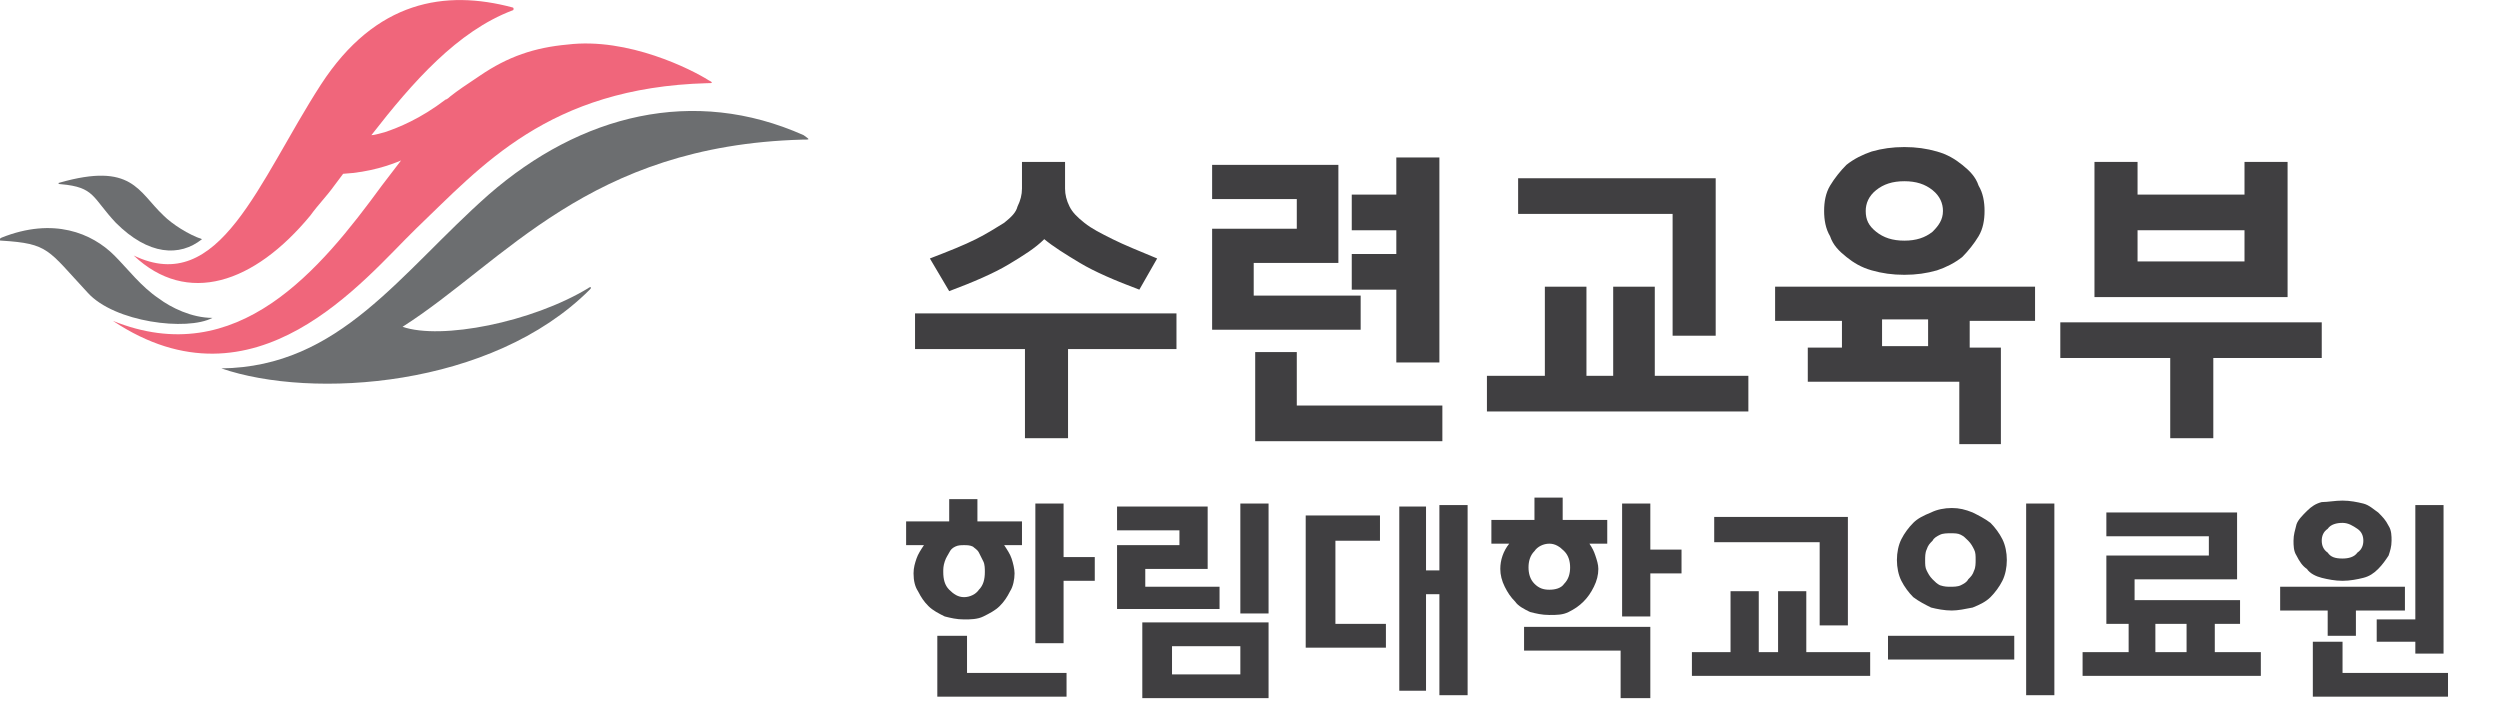
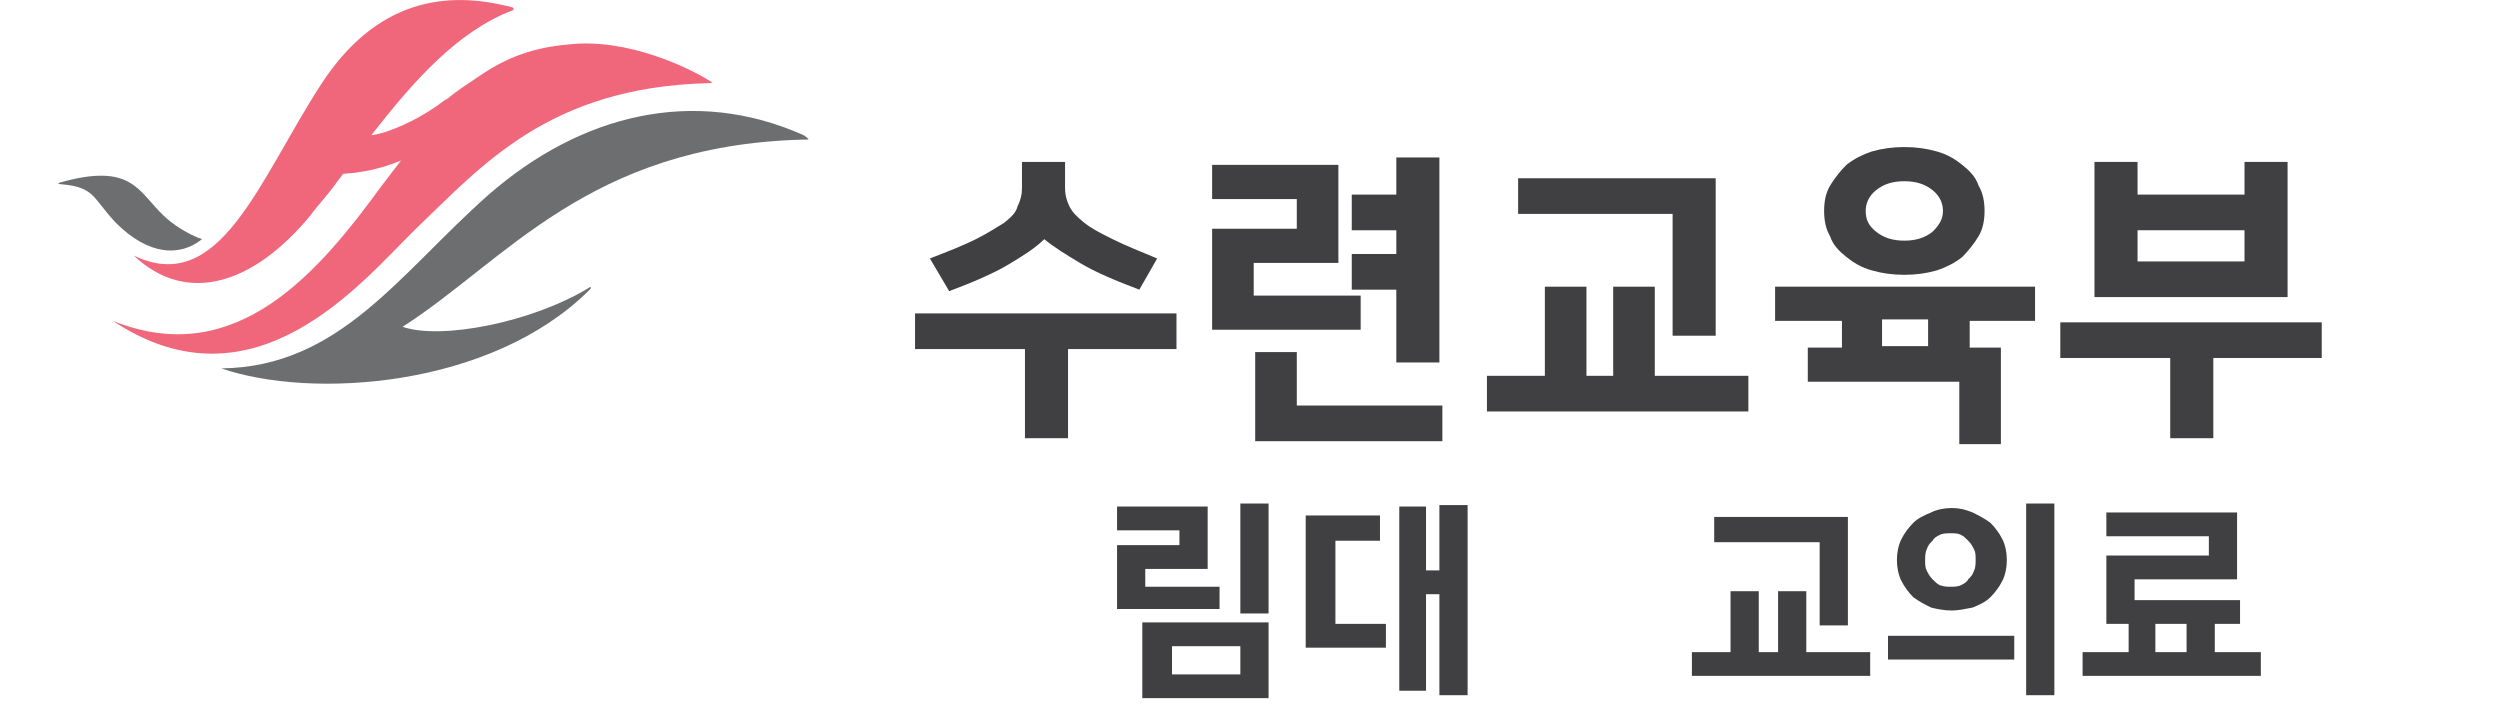
<svg xmlns="http://www.w3.org/2000/svg" version="1.1" id="_레이어_2" x="0px" y="0px" viewBox="0 0 168.3 48" style="enable-background:new 0 0 168.3 48;" xml:space="preserve">
  <style type="text/css">
	.st0{fill:#403F41;}
	.st1{fill:#6C6E70;}
	.st2{fill:#F0667B;}
</style>
  <g>
    <g>
      <g>
        <path class="st0" d="M71.8,29.5H69v-6h-7.4v-2.4h17.6v2.4h-7.3V29.5z M76.7,19.5c-1.6-0.6-3-1.2-4-1.8s-1.8-1.1-2.4-1.6     c-0.6,0.6-1.4,1.1-2.4,1.7c-1,0.6-2.4,1.2-4,1.8l-1.3-2.2c1.3-0.5,2.3-0.9,3.1-1.3c0.8-0.4,1.4-0.8,1.9-1.1     c0.5-0.4,0.8-0.7,0.9-1.1c0.2-0.4,0.3-0.8,0.3-1.2v-1.8h2.9v1.8c0,0.4,0.1,0.8,0.3,1.2c0.2,0.4,0.5,0.7,1,1.1     c0.5,0.4,1.1,0.7,1.9,1.1c0.8,0.4,1.8,0.8,3,1.3L76.7,19.5z" />
        <path class="st0" d="M91.6,19.9v2.3h-10v-6.8h5.7v-2h-5.7v-2.3h8.5v6.6h-5.7v2.2H91.6z M87.3,23.6v3.7h9.8v2.4H84.5v-6H87.3z      M96.9,10.6v13.8H94v-4.9h-3v-2.4h3v-1.6h-3v-2.4h3v-2.5H96.9z" />
        <path class="st0" d="M104,25.3v-6h2.8v6h1.8v-6h2.8v6h6.3v2.4h-17.6v-2.4H104z M115.5,22.6h-2.9v-8.2h-10.4v-2.4h13.3V22.6z" />
        <path class="st0" d="M131.9,29.8v-4.1h-10.2v-2.3h2.3v-1.8h-4.5v-2.3H137v2.3h-4.4v1.8h2.1v6.5H131.9z M133.6,14.2     c0,0.6-0.1,1.2-0.4,1.7c-0.3,0.5-0.7,1-1.1,1.4c-0.5,0.4-1.1,0.7-1.7,0.9c-0.7,0.2-1.4,0.3-2.2,0.3c-0.8,0-1.5-0.1-2.2-0.3     c-0.7-0.2-1.2-0.5-1.7-0.9c-0.5-0.4-0.9-0.8-1.1-1.4c-0.3-0.5-0.4-1.1-0.4-1.7c0-0.6,0.1-1.2,0.4-1.7c0.3-0.5,0.7-1,1.1-1.4     c0.5-0.4,1.1-0.7,1.7-0.9c0.7-0.2,1.4-0.3,2.2-0.3c0.8,0,1.5,0.1,2.2,0.3c0.7,0.2,1.2,0.5,1.7,0.9c0.5,0.4,0.9,0.8,1.1,1.4     C133.5,13,133.6,13.6,133.6,14.2z M130.8,14.2c0-0.5-0.2-1-0.7-1.4c-0.5-0.4-1.1-0.6-1.9-0.6c-0.8,0-1.4,0.2-1.9,0.6     c-0.5,0.4-0.7,0.9-0.7,1.4c0,0.6,0.2,1,0.7,1.4c0.5,0.4,1.1,0.6,1.9,0.6c0.8,0,1.4-0.2,1.9-0.6C130.5,15.2,130.8,14.8,130.8,14.2     z M129.8,21.5h-3.1v1.8h3.1V21.5z" />
        <path class="st0" d="M149,29.5h-2.9v-5.4h-7.4v-2.4h17.6v2.4H149V29.5z M151.1,10.9h2.9V20h-13v-9.1h2.9v2.2h7.2V10.9z      M151.1,17.6v-2.1h-7.2v2.1H151.1z" />
      </g>
    </g>
  </g>
  <g>
    <g>
      <g>
-         <path class="st0" d="M61.5,38.6c0-0.4,0.1-0.7,0.2-1c0.1-0.3,0.3-0.6,0.5-0.9H61v-1.6h2.9v-1.5h1.9v1.5h3v1.6h-1.2     c0.2,0.3,0.4,0.6,0.5,0.9c0.1,0.3,0.2,0.7,0.2,1c0,0.4-0.1,0.9-0.3,1.2c-0.2,0.4-0.4,0.7-0.7,1c-0.3,0.3-0.7,0.5-1.1,0.7     s-0.9,0.2-1.3,0.2c-0.5,0-0.9-0.1-1.3-0.2c-0.4-0.2-0.8-0.4-1.1-0.7c-0.3-0.3-0.5-0.6-0.7-1C61.6,39.5,61.5,39.1,61.5,38.6z      M65.1,42.8v2.5h6.7v1.6h-8.7v-4.1H65.1z M63.5,38.5c0,0.5,0.1,0.9,0.4,1.2c0.3,0.3,0.6,0.5,1,0.5c0.4,0,0.8-0.2,1-0.5     c0.3-0.3,0.4-0.7,0.4-1.2c0-0.2,0-0.5-0.1-0.7c-0.1-0.2-0.2-0.4-0.3-0.6c-0.1-0.2-0.3-0.3-0.4-0.4c-0.2-0.1-0.4-0.1-0.6-0.1     c-0.2,0-0.4,0-0.6,0.1c-0.2,0.1-0.3,0.2-0.4,0.4s-0.2,0.3-0.3,0.6C63.5,38.1,63.5,38.3,63.5,38.5z M71.6,33.9v3.6h2.1v1.6h-2.1     v4.2h-1.9v-9.4H71.6z" />
        <path class="st0" d="M82.1,39.5V41h-6.9v-4.3h4.2v-1h-4.2v-1.6h6.1v4.2h-4.2v1.2H82.1z M76.9,41.9h8.5V47h-8.5V41.9z M78.9,43.5     v1.9h4.6v-1.9H78.9z M85.4,33.9v7.4h-1.9v-7.4H85.4z" />
        <path class="st0" d="M93.3,41.9v1.7h-5.4v-8.9h5v1.7h-3v5.6H93.3z M98.8,33.9v12.9h-1.9V40H96v6.5h-1.8V34.1H96v4.3h0.9v-4.4     H98.8z" />
-         <path class="st0" d="M101,38.3c0-0.6,0.2-1.2,0.6-1.7h-1.2V35h2.9v-1.5h1.9V35h3v1.6h-1.2c0.2,0.3,0.3,0.5,0.4,0.8     c0.1,0.3,0.2,0.6,0.2,0.9c0,0.4-0.1,0.8-0.3,1.2c-0.2,0.4-0.4,0.7-0.7,1c-0.3,0.3-0.6,0.5-1,0.7c-0.4,0.2-0.8,0.2-1.3,0.2     s-0.9-0.1-1.3-0.2c-0.4-0.2-0.8-0.4-1-0.7c-0.3-0.3-0.5-0.6-0.7-1C101.1,39.1,101,38.7,101,38.3z M109.1,47v-3.2h-6.5v-1.6h8.5     V47H109.1z M102.9,38.2c0,0.4,0.1,0.8,0.4,1.1c0.3,0.3,0.6,0.4,1,0.4c0.4,0,0.8-0.1,1-0.4c0.3-0.3,0.4-0.7,0.4-1.1     c0-0.4-0.1-0.8-0.4-1.1c-0.3-0.3-0.6-0.5-1-0.5c-0.4,0-0.8,0.2-1,0.5C103,37.4,102.9,37.8,102.9,38.2z M111.1,33.9V37h2.1v1.6     h-2.1v2.9h-1.9v-7.6H111.1z" />
        <path class="st0" d="M116.5,43.9v-4.1h1.9v4.1h1.3v-4.1h1.9v4.1h4.3v1.6h-12v-1.6H116.5z M124.4,42.1h-1.9v-5.6h-7.1v-1.7h9V42.1     z" />
        <path class="st0" d="M135.6,42.8v1.6h-8.5v-1.6H135.6z M131.4,41.1c-0.5,0-1-0.1-1.4-0.2c-0.4-0.2-0.8-0.4-1.2-0.7     c-0.3-0.3-0.6-0.7-0.8-1.1c-0.2-0.4-0.3-0.9-0.3-1.4c0-0.5,0.1-1,0.3-1.4c0.2-0.4,0.5-0.8,0.8-1.1c0.3-0.3,0.7-0.5,1.2-0.7     c0.4-0.2,0.9-0.3,1.4-0.3c0.5,0,0.9,0.1,1.4,0.3c0.4,0.2,0.8,0.4,1.2,0.7c0.3,0.3,0.6,0.7,0.8,1.1c0.2,0.4,0.3,0.9,0.3,1.4     c0,0.5-0.1,1-0.3,1.4c-0.2,0.4-0.5,0.8-0.8,1.1c-0.3,0.3-0.7,0.5-1.2,0.7C132.3,41,131.8,41.1,131.4,41.1z M131.3,39.5     c0.2,0,0.5,0,0.7-0.1c0.2-0.1,0.4-0.2,0.5-0.4c0.2-0.2,0.3-0.3,0.4-0.6c0.1-0.2,0.1-0.5,0.1-0.7c0-0.3,0-0.5-0.1-0.7     c-0.1-0.2-0.2-0.4-0.4-0.6c-0.2-0.2-0.3-0.3-0.5-0.4c-0.2-0.1-0.4-0.1-0.7-0.1c-0.2,0-0.5,0-0.7,0.1s-0.4,0.2-0.5,0.4     c-0.2,0.2-0.3,0.3-0.4,0.6c-0.1,0.2-0.1,0.5-0.1,0.7c0,0.3,0,0.5,0.1,0.7c0.1,0.2,0.2,0.4,0.4,0.6c0.2,0.2,0.3,0.3,0.5,0.4     C130.9,39.5,131.1,39.5,131.3,39.5z M138.3,33.9v12.9h-1.9V33.9H138.3z" />
        <path class="st0" d="M140.2,43.9h3.1V42h-1.5v-4.6h6.9v-1.3h-6.9v-1.6h8.8V39h-6.9v1.4h7.1V42h-1.7v1.9h3.1v1.6h-12V43.9z      M147.2,43.9V42h-2.1v1.9H147.2z" />
-         <path class="st0" d="M158.6,41.1v1.7h-1.9v-1.7h-3.2v-1.6h8.4v1.6H158.6z M157.7,33.7c0.5,0,1,0.1,1.4,0.2c0.4,0.1,0.7,0.4,1,0.6     c0.3,0.3,0.5,0.5,0.7,0.9c0.2,0.3,0.2,0.7,0.2,1c0,0.4-0.1,0.7-0.2,1c-0.2,0.3-0.4,0.6-0.7,0.9c-0.3,0.3-0.6,0.5-1,0.6     c-0.4,0.1-0.9,0.2-1.4,0.2c-0.5,0-1-0.1-1.4-0.2c-0.4-0.1-0.8-0.3-1-0.6c-0.3-0.2-0.5-0.5-0.7-0.9c-0.2-0.3-0.2-0.7-0.2-1     c0-0.4,0.1-0.7,0.2-1.1c0.1-0.3,0.4-0.6,0.7-0.9c0.3-0.3,0.6-0.5,1-0.6C156.7,33.8,157.2,33.7,157.7,33.7z M157.7,45.3h7.1v1.6     h-9.1v-3.7h2V45.3z M157.7,37.6c0.4,0,0.8-0.1,1-0.4c0.3-0.2,0.4-0.5,0.4-0.8c0-0.3-0.1-0.6-0.4-0.8c-0.3-0.2-0.6-0.4-1-0.4     c-0.4,0-0.8,0.1-1,0.4c-0.3,0.2-0.4,0.5-0.4,0.8c0,0.3,0.1,0.6,0.4,0.8C156.9,37.5,157.2,37.6,157.7,37.6z M162.6,43.2H160v-1.5     h2.6v-7.7h1.9V44h-1.9V43.2z" />
      </g>
    </g>
  </g>
  <g>
    <g>
      <path class="st1" d="M4.1,12.4c2.3,0.2,2.1,0.9,3.7,2.6c2.2,2.2,4.3,2.3,5.8,1.1c-0.9-0.3-2-1-2.6-1.6c-1.7-1.6-2.1-3.6-7-2.2    C3.9,12.3,3.9,12.4,4.1,12.4" />
    </g>
    <g>
      <g>
        <path class="st1" d="M54.1,9.1c-7.4-3.3-15-1.4-21.2,4c-6,5.3-10,11.6-18,11.7c6.1,2.1,18.2,1.3,24.8-5.3c0.2-0.2,0-0.2-0.1-0.1     c-3.8,2.3-9.9,3.5-12.5,2.6C34,17.6,39.6,9.8,54,9.4C54.6,9.4,54.5,9.4,54.1,9.1" />
      </g>
    </g>
    <g>
-       <path class="st1" d="M14.3,21.4c-1.4,0-2.8-0.7-3.6-1.3c-1.2-0.8-2.1-2-3-2.9c-1.5-1.5-4.1-2.6-7.6-1.2c-0.2,0.1-0.2,0.2,0,0.2    c3.2,0.2,3.1,0.6,5.8,3.5C7.7,21.7,12.6,22.3,14.3,21.4" />
-     </g>
+       </g>
    <g>
      <path class="st2" d="M47.7,5.4c-1.1-0.7-5.4-2.9-9.5-2.4c-2.2,0.2-4,0.8-5.9,2.1c-0.9,0.6-1.5,1-2,1.4v0c0,0-0.2,0.2-0.3,0.2    c-1.7,1.3-3.2,1.9-4.1,2.2C25.5,9,25.2,9.1,25,9.1c2.8-3.6,5.8-7,9.5-8.4c0.1,0,0.1-0.2,0-0.2C30-0.7,25.3,0,21.6,5.7    c-4.2,6.5-6.8,14.3-12.6,11.5c3.6,3.4,8.1,1.9,11.9-2.7c0.5-0.7,1.1-1.3,1.6-2l0.6-0.8c1.8-0.1,3.2-0.6,3.9-0.9l-1.3,1.7    C21.6,18.1,16,25,7.6,21.6c9.6,6.4,16.9-2.8,20.4-6.2c4.4-4.2,8.9-9.5,19.6-9.8C47.9,5.6,48.1,5.6,47.7,5.4" />
    </g>
  </g>
</svg>